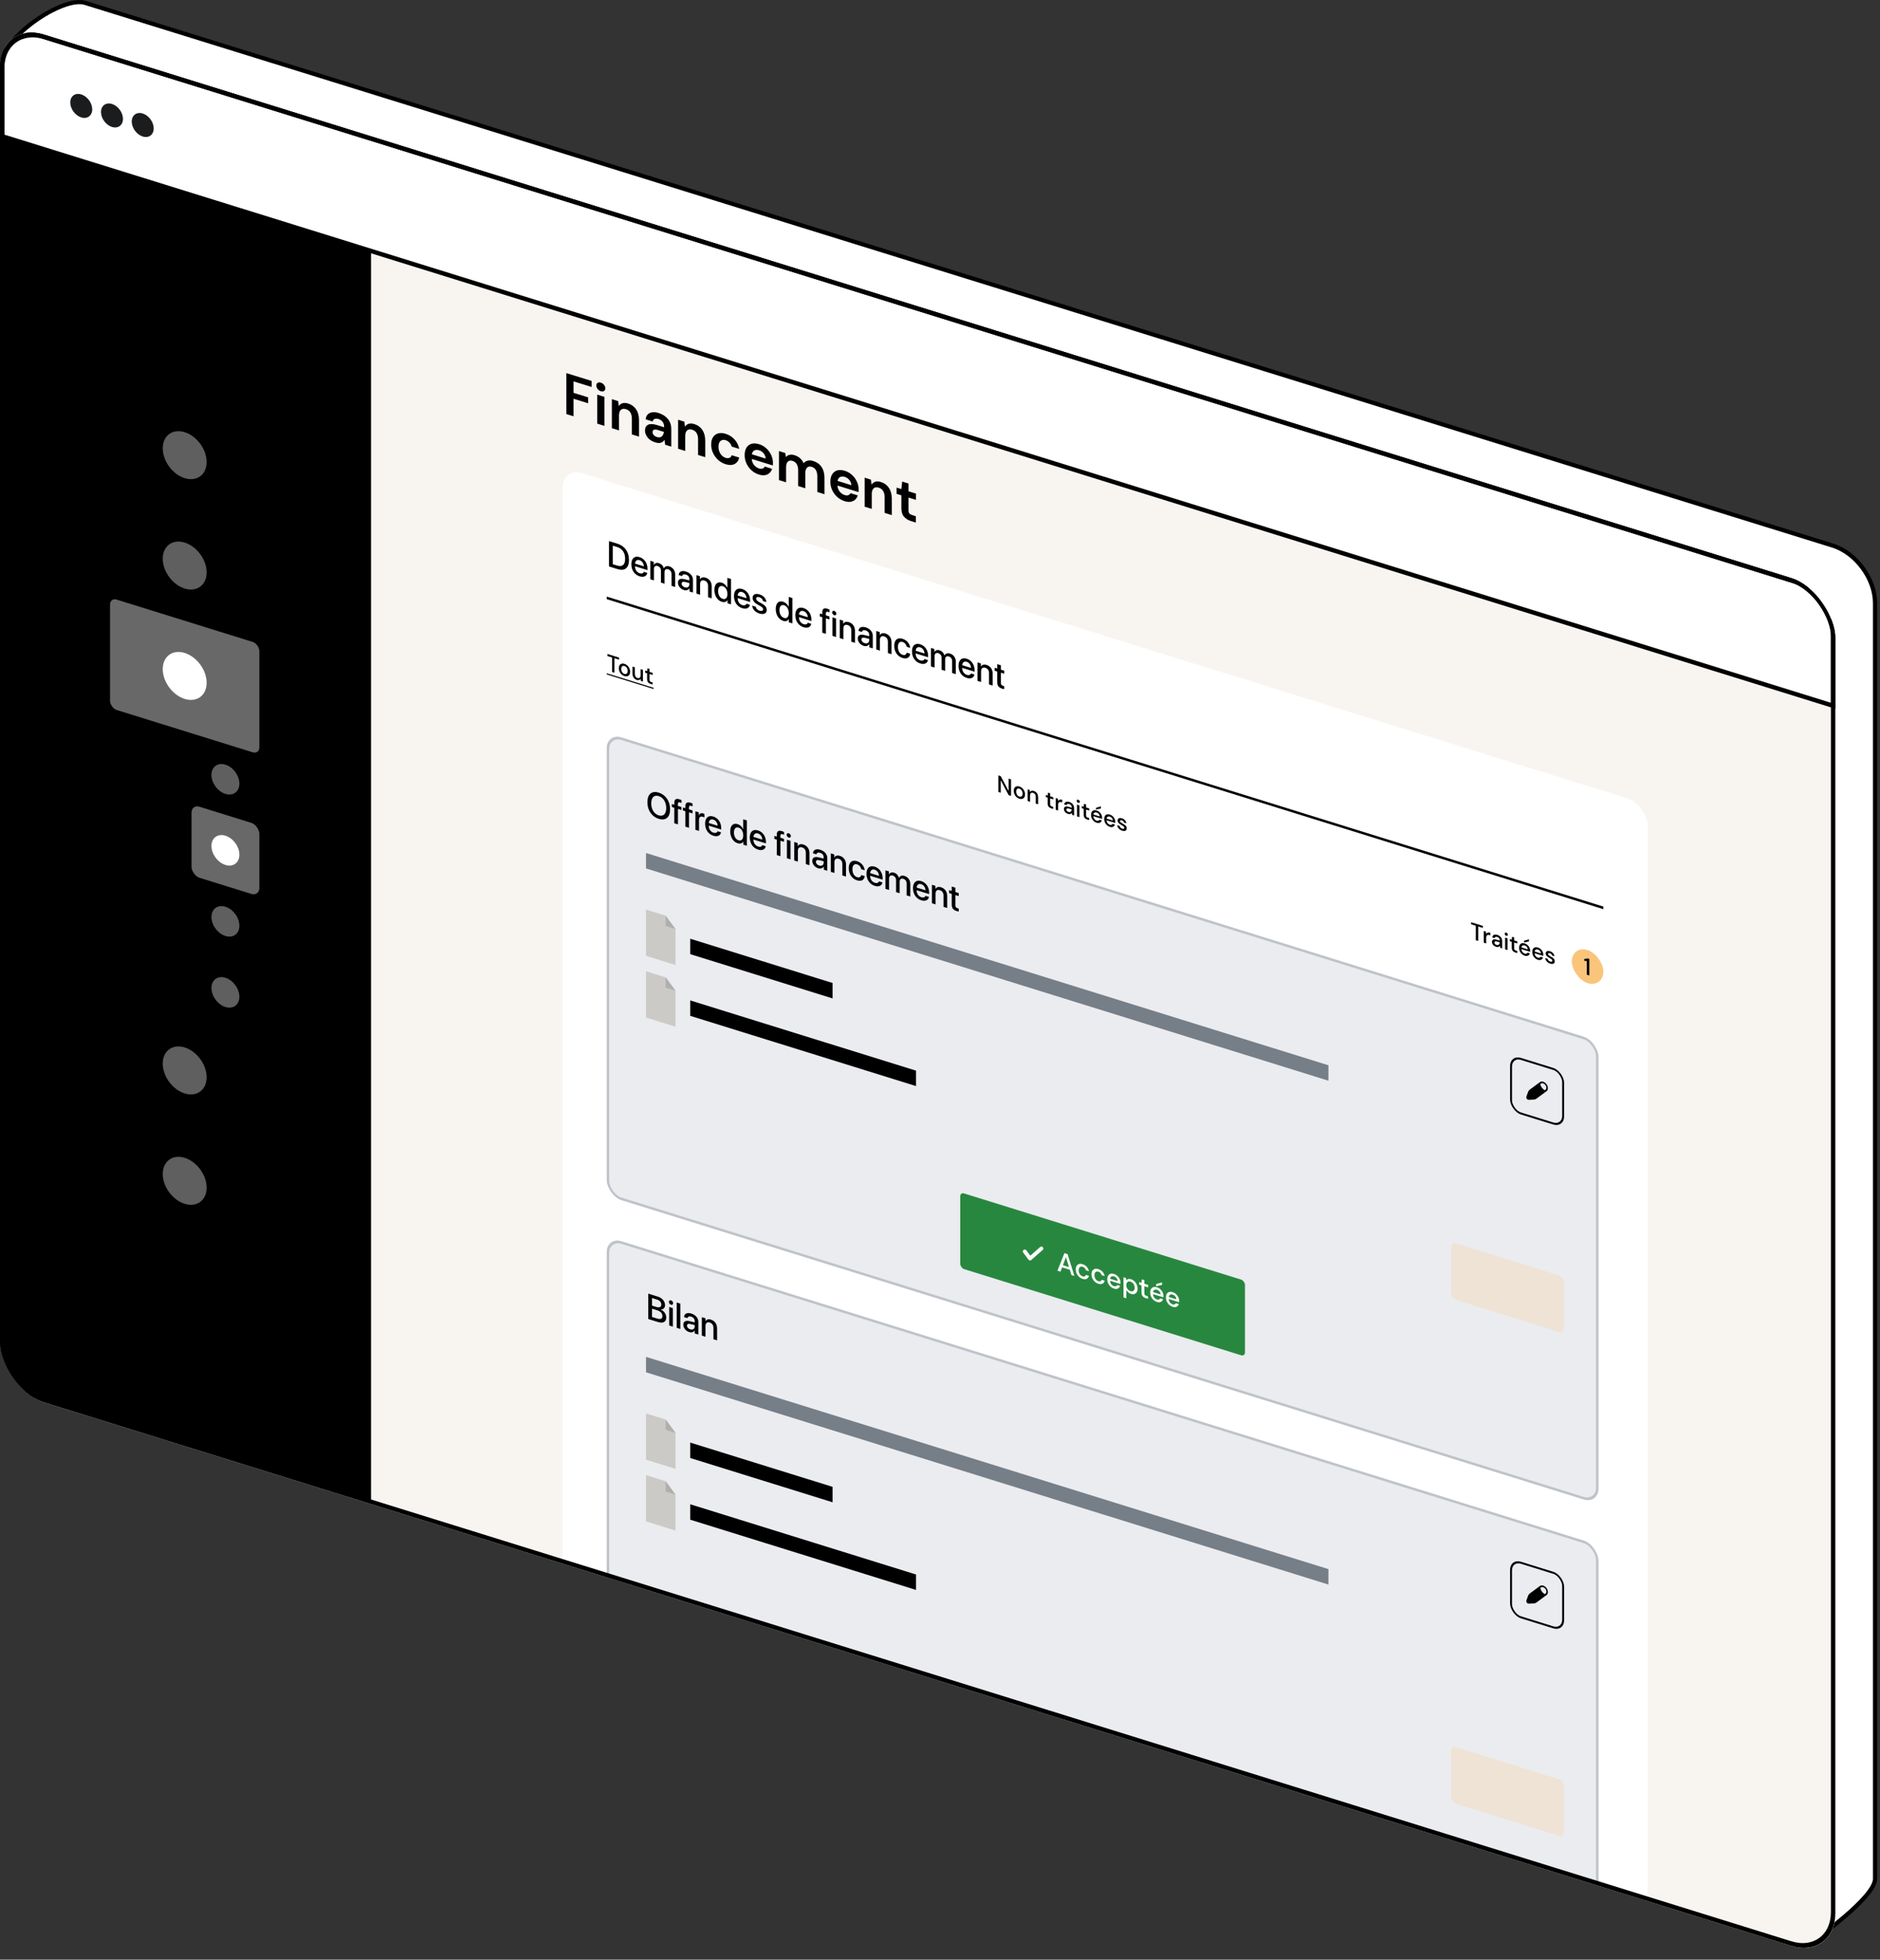
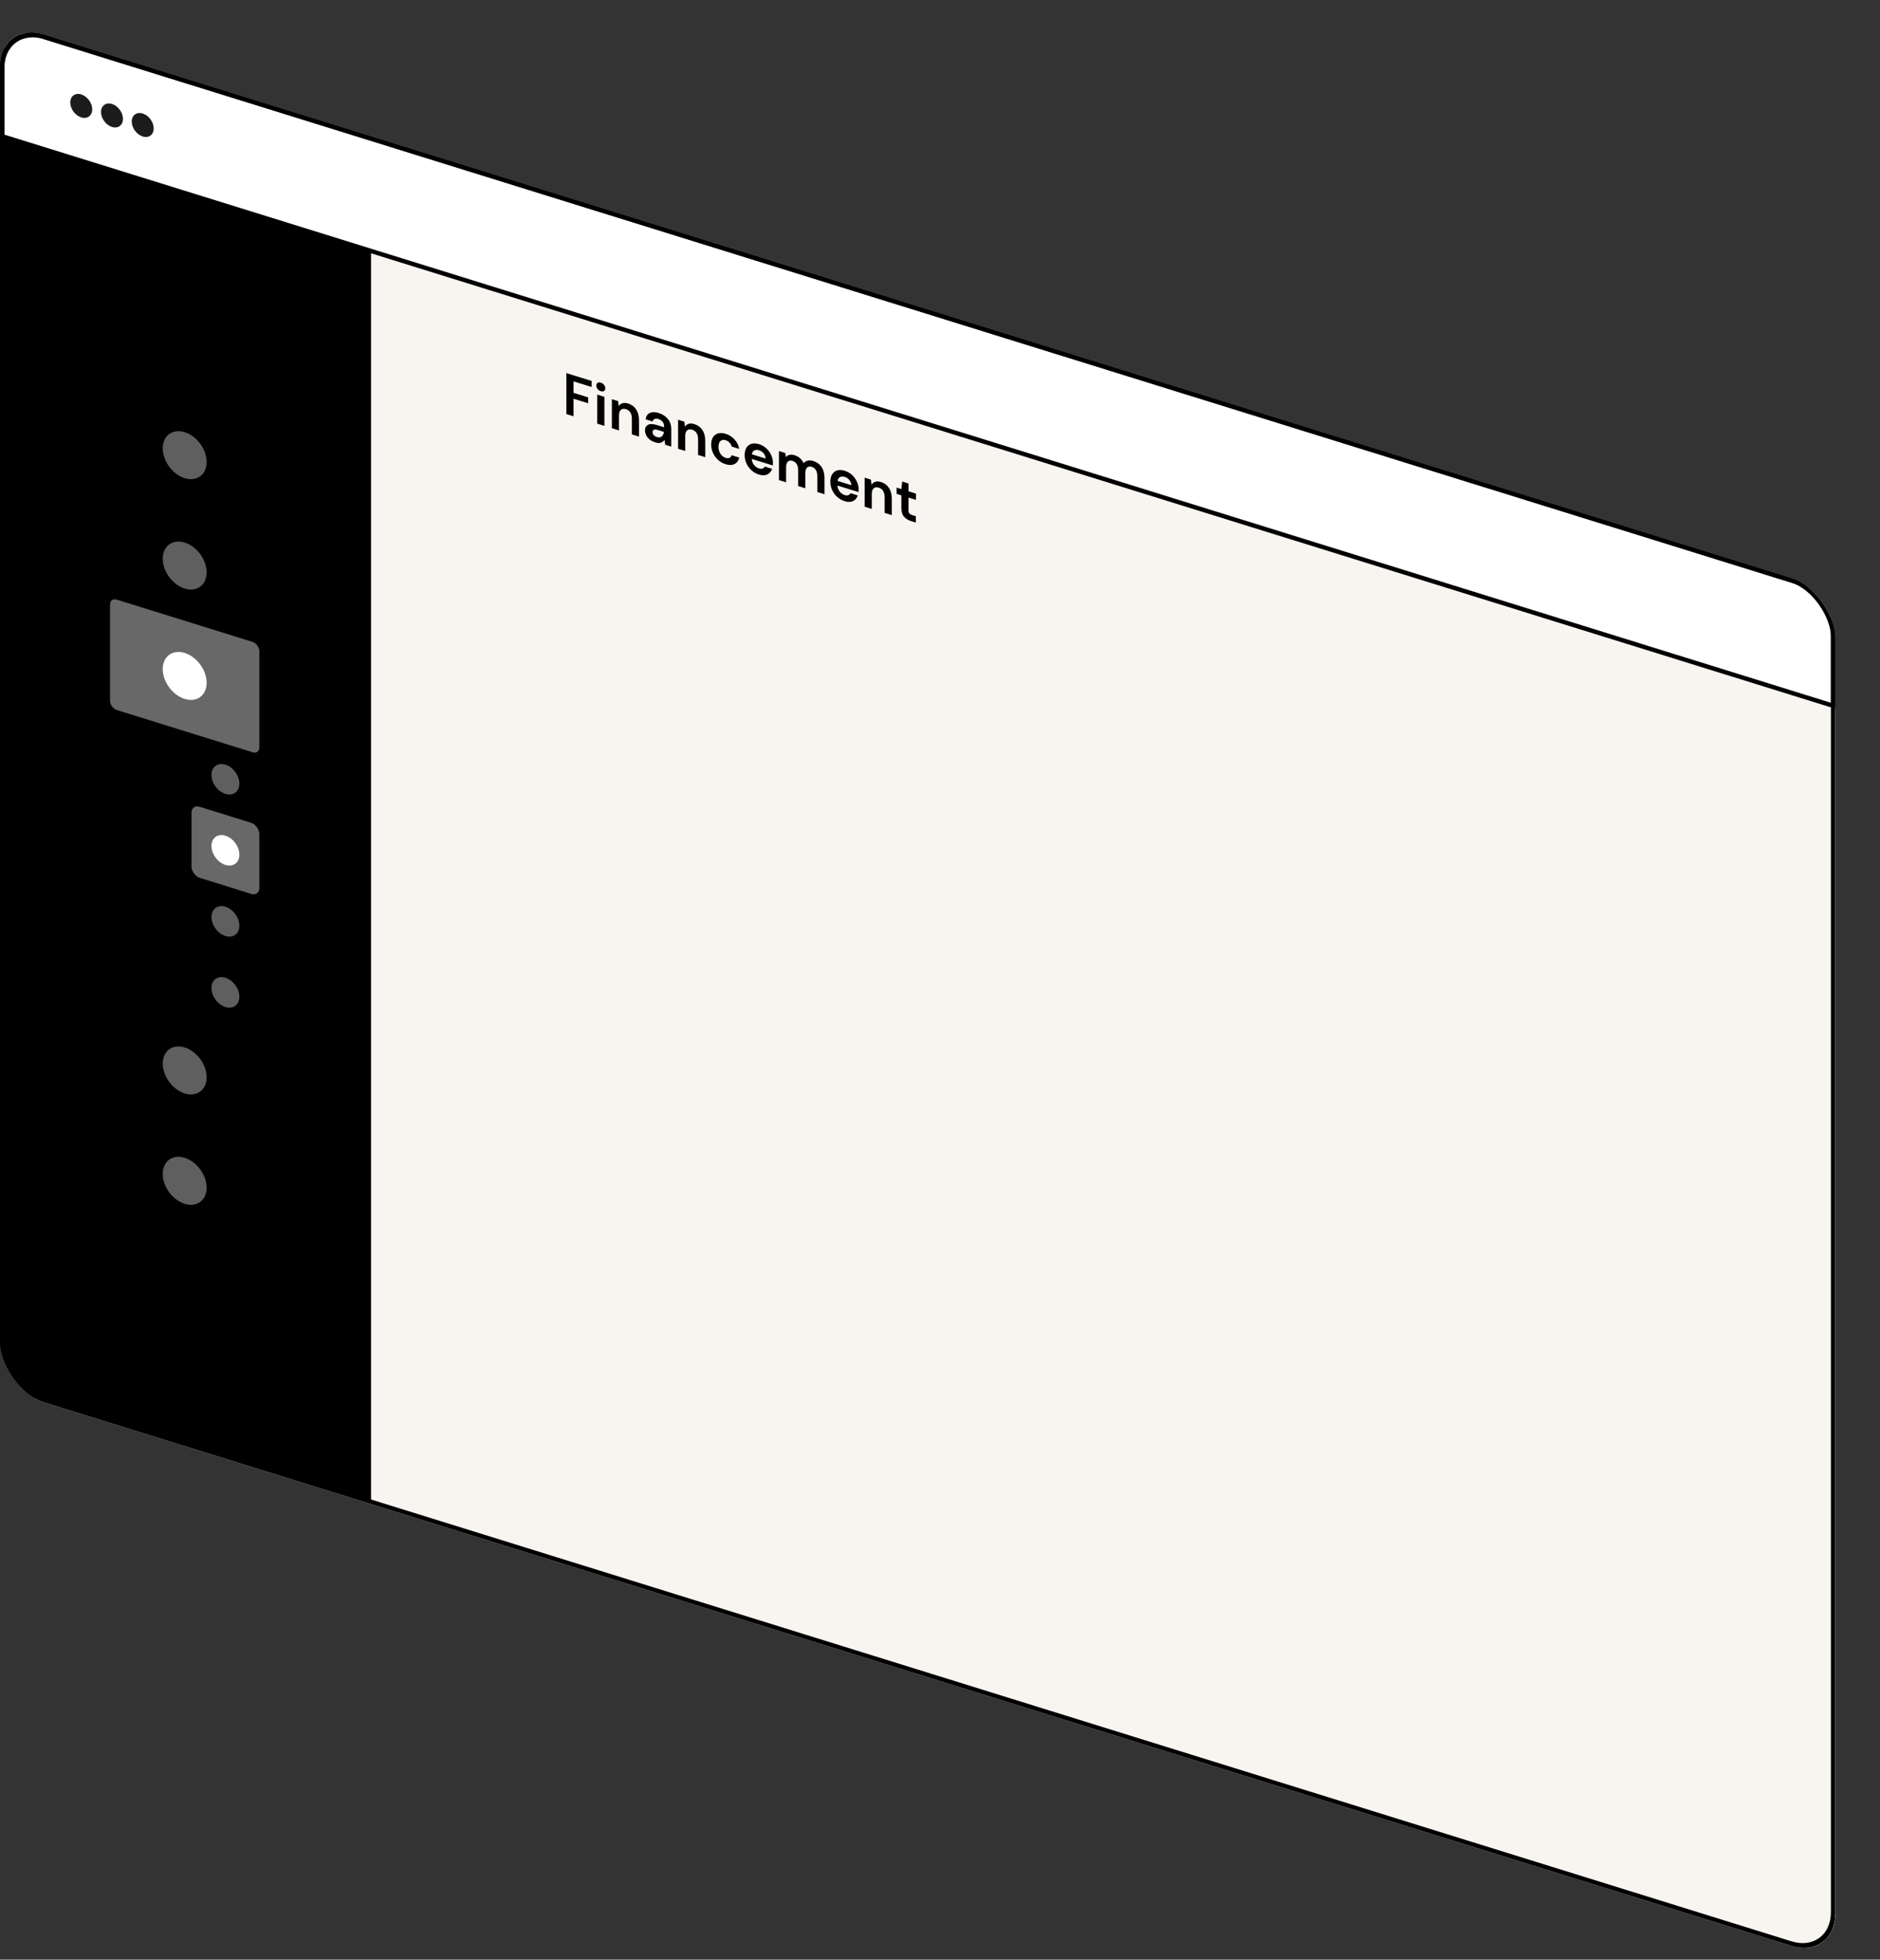
<svg xmlns="http://www.w3.org/2000/svg" width="450" height="469" viewBox="0 0 450 469" fill="none">
  <rect x="0" y="0" width="450" height="469" fill="#333333" stroke="none" />
-   <path d="M20.674 327.082L20.663 327.079C17.879 326.214 15.334 324.239 13.482 321.726C11.631 319.213 10.5 316.196 10.5 313.281V313.273L10.5 313.264L0.5 14.941C0.5 14.939 0.5 14.936 0.5 14.933C0.503 13.592 1.329 11.916 2.777 10.136C4.212 8.371 6.196 6.579 8.371 5.024C10.545 3.469 12.889 2.164 15.035 1.361C17.203 0.549 19.079 0.284 20.366 0.684L438.646 130.563C441.43 131.427 443.976 133.402 445.827 135.915C447.678 138.429 448.809 141.445 448.809 144.36V449.69C448.809 450.166 448.627 450.757 448.251 451.453C447.877 452.143 447.334 452.9 446.66 453.7C445.312 455.299 443.485 457.021 441.579 458.654C438.419 461.363 435.093 463.791 433.47 464.975C433.251 465.134 433.064 465.271 432.912 465.383L20.674 327.082Z" fill="white" stroke="black" />
  <g clip-path="url(#clip0_57_31)">
    <rect width="460" height="327.349" rx="11.007" transform="matrix(0.955 0.297 0 1 0 5)" fill="white" />
    <g clip-path="url(#clip1_57_31)">
      <rect width="367" height="299" transform="matrix(0.955 0.297 0 1 88.817 60.578)" fill="#F8F5F1" />
      <path d="M135.567 99.095V89.295L141.61 91.171V92.613L137.278 91.268V94.012L140.781 95.1V96.514L137.278 95.426V99.626L135.567 99.095ZM143.813 93.633C143.501 93.536 143.243 93.358 143.038 93.099C142.842 92.842 142.744 92.564 142.744 92.265C142.744 91.966 142.842 91.754 143.038 91.629C143.243 91.496 143.501 91.478 143.813 91.575C144.125 91.672 144.379 91.849 144.576 92.106C144.781 92.356 144.883 92.631 144.883 92.929C144.883 93.228 144.781 93.444 144.576 93.576C144.379 93.711 144.125 93.73 143.813 93.633ZM142.958 101.39V94.446L144.669 94.977V101.921L142.958 101.39ZM146.455 102.476V95.532L147.966 96.001L148.1 97.218C148.305 96.871 148.599 96.636 148.982 96.512C149.375 96.391 149.834 96.413 150.36 96.576C151.18 96.831 151.817 97.299 152.271 97.982C152.726 98.664 152.953 99.528 152.953 100.573V104.493L151.242 103.962V100.21C151.242 99.613 151.126 99.119 150.894 98.73C150.663 98.341 150.302 98.07 149.811 97.918C149.33 97.768 148.933 97.822 148.621 98.08C148.318 98.341 148.167 98.788 148.167 99.423V103.007L146.455 102.476ZM156.876 105.879C156.306 105.702 155.838 105.464 155.472 105.163C155.107 104.854 154.835 104.513 154.657 104.14C154.478 103.768 154.389 103.39 154.389 103.007C154.389 102.363 154.63 101.915 155.111 101.663C155.593 101.412 156.315 101.435 157.277 101.734L158.962 102.257V102.089C158.962 101.613 158.833 101.223 158.574 100.919C158.316 100.614 157.995 100.403 157.612 100.284C157.264 100.176 156.961 100.17 156.702 100.267C156.444 100.355 156.283 100.557 156.221 100.874L154.55 100.355C154.594 99.865 154.755 99.476 155.031 99.189C155.316 98.904 155.682 98.733 156.127 98.675C156.573 98.608 157.072 98.66 157.625 98.832C158.57 99.125 159.314 99.604 159.858 100.267C160.401 100.931 160.673 101.715 160.673 102.62V106.89L159.216 106.438L159.056 105.268C158.859 105.581 158.583 105.803 158.227 105.935C157.879 106.069 157.429 106.051 156.876 105.879ZM157.264 104.6C157.754 104.752 158.133 104.702 158.4 104.449C158.677 104.198 158.851 103.837 158.922 103.365L157.464 102.912C157.01 102.771 156.685 102.759 156.488 102.875C156.292 102.982 156.194 103.162 156.194 103.414C156.194 103.684 156.292 103.925 156.488 104.135C156.685 104.345 156.943 104.5 157.264 104.6ZM162.307 107.398V100.454L163.817 100.923L163.951 102.14C164.156 101.793 164.45 101.558 164.833 101.434C165.226 101.313 165.685 101.335 166.211 101.498C167.031 101.752 167.668 102.221 168.123 102.903C168.577 103.586 168.804 104.45 168.804 105.495V109.415L167.093 108.884V105.132C167.093 104.534 166.977 104.041 166.745 103.652C166.514 103.263 166.153 102.992 165.662 102.84C165.181 102.69 164.784 102.744 164.472 103.002C164.169 103.263 164.018 103.71 164.018 104.345V107.929L162.307 107.398ZM173.69 111.1C173.013 110.89 172.415 110.55 171.898 110.082C171.381 109.613 170.971 109.057 170.668 108.412C170.374 107.77 170.227 107.094 170.227 106.385C170.227 105.676 170.374 105.091 170.668 104.632C170.971 104.175 171.381 103.873 171.898 103.726C172.415 103.578 173.013 103.61 173.69 103.82C174.537 104.083 175.25 104.538 175.829 105.184C176.409 105.822 176.778 106.571 176.939 107.433L175.134 106.873C175.045 106.509 174.867 106.192 174.599 105.923C174.341 105.646 174.033 105.453 173.677 105.342C173.204 105.195 172.803 105.257 172.473 105.528C172.143 105.799 171.979 106.266 171.979 106.929C171.979 107.591 172.143 108.161 172.473 108.636C172.803 109.112 173.204 109.423 173.677 109.57C174.033 109.681 174.341 109.683 174.599 109.577C174.867 109.473 175.045 109.262 175.134 108.945L176.939 109.505C176.778 110.239 176.409 110.754 175.829 111.05C175.25 111.347 174.537 111.363 173.69 111.1ZM181.68 113.581C181.012 113.374 180.419 113.04 179.902 112.581C179.385 112.122 178.979 111.576 178.685 110.943C178.391 110.311 178.244 109.64 178.244 108.93C178.244 108.212 178.387 107.617 178.672 107.145C178.966 106.676 179.367 106.367 179.875 106.217C180.392 106.06 180.998 106.09 181.694 106.305C182.344 106.507 182.919 106.835 183.418 107.289C183.917 107.743 184.305 108.274 184.582 108.882C184.867 109.484 185.009 110.102 185.009 110.737C185.009 110.84 185.005 110.946 184.996 111.055C184.996 111.167 184.992 111.282 184.983 111.401L179.942 109.836C179.978 110.388 180.156 110.868 180.477 111.276C180.807 111.686 181.203 111.963 181.667 112.107C182.014 112.215 182.304 112.226 182.536 112.139C182.777 112.046 182.955 111.886 183.071 111.661L184.809 112.201C184.684 112.601 184.475 112.937 184.18 113.21C183.895 113.476 183.539 113.645 183.111 113.717C182.692 113.793 182.215 113.747 181.68 113.581ZM181.694 107.761C181.275 107.631 180.905 107.642 180.584 107.795C180.263 107.938 180.058 108.248 179.969 108.724L183.271 109.749C183.244 109.284 183.084 108.87 182.79 108.508C182.496 108.146 182.13 107.897 181.694 107.761ZM186.449 114.894V107.95L187.96 108.419L188.107 109.403C188.321 109.133 188.601 108.954 188.949 108.866C189.306 108.772 189.716 108.796 190.179 108.94C191.204 109.258 191.931 109.899 192.358 110.863C192.599 110.555 192.92 110.351 193.321 110.252C193.731 110.155 194.177 110.182 194.658 110.331C195.523 110.599 196.187 111.076 196.65 111.762C197.114 112.447 197.346 113.312 197.346 114.357V118.277L195.634 117.746V113.994C195.634 113.397 195.523 112.905 195.3 112.518C195.086 112.135 194.752 111.872 194.297 111.731C193.834 111.587 193.459 111.648 193.174 111.914C192.898 112.183 192.76 112.635 192.76 113.269V116.853L191.048 116.322V112.57C191.048 111.973 190.937 111.481 190.714 111.094C190.491 110.708 190.148 110.443 189.684 110.299C189.23 110.157 188.86 110.22 188.575 110.486C188.298 110.755 188.16 111.207 188.16 111.841V115.425L186.449 114.894ZM202.193 119.951C201.524 119.743 200.931 119.41 200.414 118.95C199.897 118.491 199.492 117.945 199.198 117.313C198.903 116.68 198.756 116.009 198.756 115.3C198.756 114.581 198.899 113.986 199.184 113.514C199.478 113.046 199.88 112.736 200.388 112.586C200.905 112.429 201.511 112.459 202.206 112.675C202.857 112.877 203.432 113.205 203.931 113.658C204.43 114.112 204.818 114.643 205.094 115.251C205.379 115.853 205.522 116.472 205.522 117.106C205.522 117.209 205.517 117.315 205.508 117.424C205.508 117.536 205.504 117.651 205.495 117.77L200.454 116.205C200.49 116.757 200.668 117.237 200.989 117.645C201.319 118.055 201.716 118.332 202.179 118.476C202.527 118.584 202.817 118.595 203.048 118.508C203.289 118.415 203.467 118.256 203.583 118.03L205.321 118.57C205.196 118.97 204.987 119.306 204.693 119.579C204.408 119.845 204.051 120.014 203.623 120.087C203.204 120.162 202.727 120.117 202.193 119.951ZM202.206 114.131C201.787 114.001 201.417 114.012 201.096 114.164C200.775 114.307 200.57 114.617 200.481 115.093L203.784 116.119C203.757 115.653 203.596 115.239 203.302 114.877C203.008 114.515 202.643 114.266 202.206 114.131ZM206.961 121.263V114.319L208.472 114.788L208.606 116.006C208.811 115.659 209.105 115.423 209.488 115.3C209.88 115.179 210.339 115.2 210.865 115.363C211.685 115.618 212.323 116.087 212.777 116.769C213.232 117.452 213.459 118.316 213.459 119.361V123.281L211.748 122.749V118.997C211.748 118.4 211.632 117.907 211.4 117.518C211.168 117.128 210.807 116.857 210.317 116.705C209.836 116.556 209.439 116.61 209.127 116.868C208.824 117.128 208.673 117.576 208.673 118.211V121.795L206.961 121.263ZM218.05 124.707C217.355 124.491 216.798 124.14 216.379 123.656C215.96 123.171 215.751 122.476 215.751 121.57V118.546L214.614 118.194V116.696L215.751 117.048L215.951 115.249L217.462 115.718V117.58L219.254 118.136V119.634L217.462 119.078V122.116C217.462 122.452 217.529 122.706 217.663 122.878C217.805 123.044 218.046 123.179 218.385 123.284L219.214 123.542V125.068L218.05 124.707Z" fill="black" />
      <g clip-path="url(#clip2_57_31)">
        <rect width="271.937" height="331" rx="4.922" transform="matrix(0.955 0.297 0 1 134.658 111.812)" fill="white" />
        <path d="M145.768 129.498L147.813 130.133C149.536 130.668 150.556 132.095 150.556 134.009C150.556 135.927 149.54 136.738 147.813 136.202L145.768 135.567V129.498ZM146.668 130.589V135.031L147.728 135.36C148.957 135.741 149.636 135.166 149.636 133.732C149.636 132.302 148.953 131.299 147.728 130.919L146.668 130.589ZM153.078 134.064C152.472 133.876 152.046 134.228 152.002 134.883L154.115 135.539C154.094 134.855 153.685 134.253 153.078 134.064ZM154.111 136.858L154.934 137.114C154.813 137.884 154.082 138.233 153.114 137.932C151.873 137.547 151.122 136.435 151.122 135.038C151.122 133.651 151.885 132.962 153.078 133.333C154.251 133.697 154.982 134.79 154.982 136.132V136.443L151.998 135.516V135.571C151.998 136.341 152.44 136.987 153.134 137.203C153.629 137.356 153.994 137.209 154.111 136.858ZM155.657 138.638V134.213L156.484 134.47V135.215L156.504 135.221C156.693 134.787 157.135 134.596 157.705 134.774C158.292 134.956 158.718 135.403 158.886 136.007L158.906 136.013C159.123 135.542 159.621 135.368 160.224 135.556C161.059 135.815 161.605 136.565 161.605 137.444V140.485L160.734 140.214V137.392C160.734 136.82 160.441 136.401 159.927 136.241C159.412 136.082 159.055 136.37 159.055 136.93V139.693L158.203 139.428V136.539C158.203 136.03 157.894 135.61 157.404 135.458C156.89 135.298 156.524 135.606 156.524 136.173V138.907L155.657 138.638ZM163.923 140.561C164.53 140.749 165.003 140.459 165.003 139.883V139.534L163.963 139.278C163.445 139.155 163.152 139.304 163.152 139.682C163.152 140.069 163.457 140.416 163.923 140.561ZM163.682 141.205C162.855 140.948 162.276 140.23 162.276 139.436C162.276 138.662 162.843 138.362 163.847 138.615L165.003 138.903V138.562C165.003 138.07 164.686 137.677 164.156 137.513C163.654 137.357 163.341 137.512 163.264 137.883L162.445 137.629C162.493 136.845 163.144 136.458 164.188 136.782C165.212 137.1 165.867 137.871 165.867 138.759V141.808L165.036 141.55V140.822L165.016 140.816C164.771 141.232 164.236 141.377 163.682 141.205ZM166.711 142.07V137.645L167.538 137.902V138.643L167.558 138.649C167.787 138.215 168.237 138.044 168.888 138.246C169.819 138.535 170.354 139.323 170.354 140.337V143.201L169.482 142.93V140.243C169.482 139.578 169.185 139.12 168.582 138.933C167.972 138.744 167.578 139.076 167.578 139.761V142.339L166.711 142.07ZM172.78 144.03C171.711 143.698 171.004 142.587 171.004 141.191C171.004 139.795 171.711 139.127 172.772 139.456C173.378 139.644 173.86 140.114 174.097 140.675L174.113 140.68V138.3L174.985 138.57V144.639L174.141 144.377V143.624L174.125 143.619C173.876 144.047 173.394 144.221 172.78 144.03ZM173.009 140.295C172.322 140.082 171.892 140.537 171.892 141.467C171.892 142.4 172.322 143.118 173.009 143.332C173.675 143.539 174.121 143.084 174.121 142.159C174.121 141.242 173.675 140.502 173.009 140.295ZM177.644 141.692C177.037 141.504 176.611 141.855 176.567 142.51L178.68 143.166C178.66 142.483 178.25 141.881 177.644 141.692ZM178.676 144.486L179.499 144.741C179.379 145.511 178.648 145.861 177.68 145.56C176.439 145.175 175.688 144.062 175.688 142.666C175.688 141.278 176.451 140.59 177.644 140.96C178.817 141.325 179.548 142.418 179.548 143.76V144.071L176.563 143.144V143.199C176.563 143.968 177.005 144.615 177.7 144.83C178.194 144.984 178.559 144.836 178.676 144.486ZM180.146 143.071C180.146 142.28 180.813 141.944 181.801 142.251C182.741 142.543 183.399 143.299 183.428 144.094L182.612 143.841C182.572 143.429 182.263 143.084 181.777 142.933C181.307 142.788 180.993 142.93 180.993 143.279C180.993 143.552 181.202 143.802 181.64 144.052L182.351 144.445C183.203 144.924 183.524 145.36 183.524 146.012C183.524 146.82 182.805 147.151 181.769 146.83C180.769 146.519 180.106 145.771 180.038 144.938L180.897 145.205C180.965 145.651 181.279 145.984 181.809 146.148C182.331 146.31 182.652 146.183 182.652 145.826C182.652 145.544 182.492 145.338 182.05 145.083L181.295 144.655C180.532 144.225 180.146 143.689 180.146 143.071ZM187.456 148.587C186.388 148.256 185.681 147.144 185.681 145.748C185.681 144.352 186.388 143.684 187.448 144.013C188.055 144.201 188.537 144.671 188.774 145.232L188.79 145.237V142.857L189.661 143.127V149.196L188.818 148.934V148.182L188.802 148.177C188.553 148.604 188.071 148.778 187.456 148.587ZM187.685 144.852C186.998 144.639 186.568 145.094 186.568 146.024C186.568 146.957 186.998 147.675 187.685 147.889C188.352 148.096 188.798 147.641 188.798 146.716C188.798 145.799 188.352 145.059 187.685 144.852ZM192.32 146.249C191.714 146.061 191.288 146.413 191.244 147.068L193.357 147.724C193.336 147.04 192.927 146.438 192.32 146.249ZM193.352 149.043L194.176 149.299C194.055 150.069 193.324 150.418 192.356 150.117C191.115 149.732 190.364 148.62 190.364 147.223C190.364 145.835 191.127 145.147 192.32 145.518C193.493 145.882 194.224 146.975 194.224 148.317V148.628L191.24 147.701V147.756C191.24 148.526 191.682 149.172 192.376 149.388C192.871 149.541 193.236 149.394 193.352 149.043ZM196.823 151.42V147.715L196.24 147.534V146.823L196.823 147.004V146.571C196.823 145.713 197.208 145.429 198.068 145.696C198.245 145.751 198.442 145.833 198.554 145.889V146.562C198.47 146.519 198.353 146.474 198.237 146.438C197.859 146.321 197.682 146.463 197.682 146.855V147.271L198.538 147.537V148.247L197.694 147.985V151.691L196.823 151.42ZM199.249 152.173V147.749L200.116 148.018V152.443L199.249 152.173ZM199.683 147.236C199.405 147.15 199.181 146.849 199.181 146.563C199.181 146.272 199.405 146.111 199.683 146.197C199.964 146.284 200.189 146.586 200.189 146.876C200.189 147.162 199.964 147.323 199.683 147.236ZM201.004 152.718V148.294L201.831 148.551V149.291L201.852 149.297C202.081 148.864 202.53 148.692 203.181 148.894C204.113 149.184 204.647 149.972 204.647 150.985V153.85L203.776 153.579V150.891C203.776 150.227 203.478 149.769 202.876 149.582C202.265 149.392 201.872 149.724 201.872 150.41V152.988L201.004 152.718ZM206.965 153.926C207.571 154.114 208.045 153.824 208.045 153.248V152.899L207.005 152.643C206.487 152.52 206.194 152.668 206.194 153.047C206.194 153.434 206.499 153.781 206.965 153.926ZM206.724 154.57C205.896 154.313 205.318 153.595 205.318 152.8C205.318 152.026 205.884 151.727 206.888 151.98L208.045 152.268V151.927C208.045 151.435 207.728 151.042 207.198 150.877C206.696 150.721 206.382 150.877 206.306 151.248L205.487 150.994C205.535 150.21 206.185 149.823 207.23 150.147C208.254 150.465 208.909 151.236 208.909 152.124V155.173L208.077 154.915V154.187L208.057 154.181C207.812 154.597 207.278 154.742 206.724 154.57ZM209.752 155.435V151.01L210.58 151.267V152.007L210.6 152.014C210.829 151.58 211.278 151.408 211.929 151.611C212.861 151.9 213.395 152.688 213.395 153.702V156.566L212.524 156.295V153.608C212.524 152.943 212.226 152.485 211.624 152.298C211.013 152.108 210.62 152.44 210.62 153.126V155.704L209.752 155.435ZM217.862 155.051L217.034 154.794C216.946 154.295 216.608 153.816 216.042 153.64C215.371 153.432 214.93 153.88 214.93 154.83C214.93 155.802 215.375 156.504 216.05 156.713C216.584 156.879 216.934 156.681 217.034 156.199L217.87 156.458C217.777 157.371 217.058 157.787 216.042 157.472C214.833 157.097 214.046 155.986 214.046 154.556C214.046 153.151 214.833 152.508 216.034 152.881C217.123 153.219 217.785 154.157 217.862 155.051ZM220.252 154.922C219.645 154.734 219.219 155.085 219.175 155.74L221.288 156.396C221.268 155.713 220.858 155.111 220.252 154.922ZM221.284 157.716L222.107 157.971C221.987 158.742 221.256 159.091 220.288 158.79C219.047 158.405 218.295 157.293 218.295 155.896C218.295 154.508 219.059 153.82 220.252 154.19C221.424 154.555 222.155 155.648 222.155 156.99V157.301L219.171 156.374V156.429C219.171 157.199 219.613 157.845 220.308 158.06C220.802 158.214 221.167 158.067 221.284 157.716ZM222.83 159.496V155.071L223.658 155.328V156.072L223.678 156.079C223.866 155.645 224.308 155.454 224.879 155.631C225.465 155.814 225.891 156.261 226.06 156.864L226.08 156.871C226.296 156.4 226.795 156.226 227.397 156.413C228.232 156.673 228.779 157.423 228.779 158.302V161.343L227.907 161.072V158.25C227.907 157.678 227.614 157.259 227.1 157.099C226.586 156.94 226.228 157.228 226.228 157.787V160.551L225.377 160.286V157.397C225.377 156.888 225.067 156.468 224.577 156.316C224.063 156.156 223.698 156.463 223.698 157.031V159.765L222.83 159.496ZM231.385 158.379C230.779 158.191 230.353 158.543 230.309 159.198L232.422 159.854C232.402 159.17 231.992 158.568 231.385 158.379ZM232.418 161.173L233.241 161.429C233.121 162.199 232.39 162.548 231.422 162.247C230.181 161.862 229.429 160.75 229.429 159.353C229.429 157.966 230.193 157.277 231.385 157.648C232.558 158.012 233.289 159.105 233.289 160.447V160.758L230.305 159.831V159.886C230.305 160.656 230.747 161.302 231.442 161.518C231.936 161.671 232.301 161.524 232.418 161.173ZM233.964 162.953V158.528L234.792 158.785V159.525L234.812 159.532C235.041 159.098 235.49 158.926 236.141 159.129C237.073 159.418 237.607 160.206 237.607 161.22V164.084L236.736 163.813V161.126C236.736 160.461 236.438 160.003 235.836 159.816C235.225 159.626 234.832 159.958 234.832 160.644V163.222L233.964 162.953ZM238.7 158.951L239.571 159.222V160.269L240.375 160.519V161.238L239.571 160.989V163.428C239.571 163.811 239.732 164.033 240.085 164.143C240.174 164.17 240.314 164.205 240.371 164.21V164.929C240.274 164.925 240.081 164.882 239.889 164.822C239.033 164.556 238.7 164.112 238.7 163.258V160.718L238.085 160.527V159.808L238.7 159.999V158.951Z" fill="black" />
-         <line y1="-0.308" x2="249.788" y2="-0.308" transform="matrix(0.955 0.297 0 1 145.234 143.397)" stroke="black" stroke-width="0.615" />
        <path d="M146.502 160.822V157.352L145.385 157.005V156.519L148.186 157.389V157.875L147.074 157.529V160.999L146.502 160.822ZM149.467 161.81C149.212 161.731 148.981 161.599 148.776 161.415C148.575 161.228 148.415 161.007 148.296 160.751C148.177 160.492 148.118 160.216 148.118 159.922C148.118 159.628 148.177 159.39 148.296 159.208C148.418 159.024 148.582 158.904 148.787 158.847C148.992 158.786 149.221 158.795 149.473 158.873C149.728 158.952 149.956 159.085 150.158 159.272C150.363 159.457 150.525 159.678 150.644 159.937C150.766 160.194 150.827 160.469 150.827 160.763C150.827 161.057 150.766 161.296 150.644 161.48C150.525 161.662 150.363 161.783 150.158 161.844C149.953 161.901 149.723 161.889 149.467 161.81ZM149.467 161.296C149.604 161.338 149.73 161.342 149.845 161.306C149.964 161.271 150.059 161.195 150.131 161.078C150.203 160.957 150.239 160.791 150.239 160.58C150.239 160.369 150.203 160.183 150.131 160.021C150.063 159.857 149.969 159.72 149.85 159.612C149.735 159.505 149.609 159.43 149.473 159.387C149.336 159.345 149.208 159.341 149.089 159.376C148.974 159.411 148.881 159.49 148.809 159.611C148.737 159.728 148.701 159.892 148.701 160.103C148.701 160.314 148.737 160.502 148.809 160.667C148.881 160.829 148.974 160.964 149.089 161.071C149.204 161.178 149.33 161.253 149.467 161.296ZM152.434 162.731C152.11 162.631 151.854 162.446 151.667 162.177C151.484 161.909 151.392 161.566 151.392 161.147V159.537L151.964 159.714V161.263C151.964 161.805 152.176 162.143 152.601 162.274C152.813 162.34 152.988 162.315 153.124 162.2C153.261 162.084 153.329 161.879 153.329 161.585V160.138L153.902 160.316V163.119L153.394 162.962L153.351 162.457C153.268 162.604 153.146 162.704 152.984 162.755C152.826 162.804 152.642 162.796 152.434 162.731ZM155.752 163.694C155.489 163.612 155.281 163.481 155.126 163.301C154.971 163.118 154.894 162.855 154.894 162.512V161.127L154.435 160.985V160.482L154.894 160.624L154.964 159.934L155.466 160.09V160.802L156.221 161.036V161.539L155.466 161.305V162.689C155.466 162.844 155.496 162.961 155.558 163.04C155.622 163.117 155.732 163.179 155.887 163.227L156.195 163.322V163.831L155.752 163.694Z" fill="black" />
        <path d="M145.234 161.134L156.448 164.616V164.899L145.234 161.417V161.134Z" fill="black" />
        <path d="M238.963 189.532V185.576L239.535 185.753L241.43 189.32V186.342L242.002 186.519V190.475L241.43 190.297L239.535 186.731V189.709L238.963 189.532ZM243.999 191.163C243.744 191.084 243.513 190.952 243.308 190.768C243.107 190.581 242.947 190.36 242.828 190.104C242.709 189.845 242.65 189.569 242.65 189.275C242.65 188.981 242.709 188.743 242.828 188.562C242.95 188.377 243.114 188.257 243.319 188.2C243.524 188.139 243.753 188.148 244.005 188.226C244.26 188.305 244.489 188.439 244.69 188.625C244.895 188.81 245.057 189.031 245.176 189.291C245.298 189.547 245.359 189.822 245.359 190.116C245.359 190.41 245.298 190.649 245.176 190.833C245.057 191.015 244.895 191.136 244.69 191.197C244.485 191.254 244.255 191.242 243.999 191.163ZM243.999 190.649C244.136 190.691 244.262 190.695 244.377 190.659C244.496 190.624 244.591 190.548 244.663 190.431C244.735 190.31 244.771 190.144 244.771 189.933C244.771 189.722 244.735 189.536 244.663 189.374C244.595 189.21 244.501 189.073 244.382 188.965C244.267 188.858 244.141 188.783 244.005 188.74C243.868 188.698 243.74 188.694 243.621 188.729C243.506 188.765 243.413 188.843 243.341 188.964C243.269 189.081 243.233 189.245 243.233 189.456C243.233 189.667 243.269 189.855 243.341 190.021C243.413 190.182 243.506 190.317 243.621 190.424C243.737 190.531 243.862 190.606 243.999 190.649ZM245.978 191.71V188.907L246.485 189.064L246.528 189.569C246.611 189.422 246.732 189.323 246.89 189.275C247.052 189.223 247.237 189.23 247.446 189.295C247.77 189.395 248.023 189.579 248.207 189.847C248.394 190.117 248.488 190.46 248.488 190.878V192.489L247.921 192.313V190.765C247.921 190.222 247.709 189.885 247.284 189.753C247.072 189.687 246.895 189.711 246.755 189.826C246.618 189.942 246.55 190.147 246.55 190.441V191.887L245.978 191.71ZM251.644 193.469C251.381 193.387 251.172 193.257 251.018 193.077C250.863 192.893 250.786 192.63 250.786 192.287V190.902L250.327 190.76V190.257L250.786 190.399L250.856 189.709L251.358 189.865V190.577L252.113 190.812V191.315L251.358 191.08V192.465C251.358 192.619 251.388 192.736 251.45 192.815C251.514 192.892 251.624 192.954 251.779 193.002L252.086 193.098V193.606L251.644 193.469ZM252.703 193.798V190.995L253.216 191.154L253.265 191.7C253.358 191.545 253.488 191.44 253.653 191.386C253.822 191.329 254.026 191.338 254.263 191.411V192.039L254.107 191.99C253.948 191.941 253.806 191.925 253.68 191.942C253.558 191.957 253.459 192.019 253.383 192.127C253.311 192.233 253.275 192.401 253.275 192.631V193.976L252.703 193.798ZM255.66 194.784C255.434 194.714 255.246 194.616 255.099 194.491C254.951 194.366 254.842 194.228 254.77 194.078C254.698 193.924 254.662 193.769 254.662 193.615C254.662 193.344 254.763 193.16 254.964 193.065C255.166 192.969 255.453 192.979 255.828 193.095L256.529 193.313V193.262C256.529 193.044 256.472 192.862 256.356 192.717C256.245 192.573 256.099 192.473 255.919 192.417C255.761 192.368 255.622 192.367 255.504 192.413C255.389 192.456 255.318 192.553 255.293 192.703L254.721 192.526C254.739 192.328 254.804 192.175 254.915 192.066C255.031 191.955 255.175 191.888 255.347 191.867C255.524 191.842 255.716 191.863 255.925 191.927C256.299 192.044 256.589 192.237 256.794 192.508C256.999 192.775 257.101 193.086 257.101 193.44V195.164L256.605 195.009L256.556 194.514C256.481 194.645 256.371 194.741 256.227 194.802C256.083 194.862 255.894 194.857 255.66 194.784ZM255.774 194.333C255.928 194.381 256.058 194.384 256.162 194.341C256.27 194.295 256.353 194.217 256.41 194.107C256.472 193.998 256.509 193.868 256.524 193.718L255.887 193.521C255.66 193.45 255.498 193.441 255.401 193.494C255.308 193.548 255.261 193.637 255.261 193.761C255.261 193.889 255.306 194.005 255.396 194.108C255.489 194.209 255.615 194.284 255.774 194.333ZM258.092 192.137C257.984 192.103 257.894 192.042 257.822 191.951C257.754 191.859 257.72 191.76 257.72 191.654C257.72 191.549 257.754 191.472 257.822 191.426C257.894 191.377 257.984 191.369 258.092 191.402C258.2 191.436 258.288 191.499 258.357 191.592C258.429 191.682 258.465 191.78 258.465 191.885C258.465 191.991 258.429 192.068 258.357 192.117C258.288 192.164 258.2 192.171 258.092 192.137ZM257.806 195.382V192.579L258.378 192.757V195.56L257.806 195.382ZM260.256 196.143C259.993 196.062 259.785 195.931 259.63 195.751C259.475 195.567 259.398 195.304 259.398 194.961V193.577L258.939 193.434V192.931L259.398 193.074L259.468 192.383L259.97 192.539V193.251L260.726 193.486V193.989L259.97 193.754V195.139C259.97 195.293 260.001 195.41 260.062 195.489C260.127 195.566 260.236 195.628 260.391 195.676L260.699 195.772V196.281L260.256 196.143ZM262.499 196.907C262.236 196.826 262.003 196.693 261.797 196.509C261.596 196.322 261.438 196.101 261.323 195.847C261.207 195.593 261.15 195.321 261.15 195.03C261.15 194.737 261.206 194.496 261.317 194.308C261.432 194.122 261.591 193.998 261.792 193.936C261.997 193.875 262.235 193.887 262.504 193.97C262.767 194.052 262.996 194.185 263.19 194.37C263.384 194.551 263.535 194.76 263.643 194.997C263.751 195.234 263.805 195.474 263.805 195.719C263.805 195.757 263.803 195.798 263.8 195.842C263.8 195.883 263.798 195.93 263.794 195.982L261.711 195.335C261.729 195.612 261.814 195.845 261.965 196.035C262.119 196.223 262.298 196.348 262.499 196.41C262.661 196.46 262.796 196.465 262.904 196.423C263.015 196.378 263.098 196.299 263.152 196.183L263.724 196.361C263.652 196.602 263.508 196.778 263.292 196.888C263.08 196.999 262.816 197.006 262.499 196.907ZM262.499 194.46C262.308 194.401 262.139 194.409 261.992 194.484C261.844 194.555 261.754 194.704 261.722 194.931L263.233 195.4C263.222 195.179 263.149 194.982 263.012 194.812C262.875 194.641 262.704 194.524 262.499 194.46ZM262.343 193.756V193.327L263.519 192.991V193.489L262.343 193.756ZM265.651 197.886C265.388 197.805 265.154 197.672 264.949 197.487C264.748 197.301 264.589 197.08 264.474 196.826C264.359 196.571 264.302 196.299 264.302 196.009C264.302 195.715 264.357 195.475 264.469 195.287C264.584 195.1 264.742 194.976 264.944 194.914C265.149 194.854 265.386 194.865 265.656 194.949C265.919 195.031 266.147 195.164 266.342 195.348C266.536 195.529 266.687 195.738 266.795 195.975C266.903 196.212 266.957 196.453 266.957 196.698C266.957 196.736 266.955 196.777 266.952 196.821C266.952 196.862 266.95 196.909 266.946 196.96L264.863 196.313C264.881 196.59 264.965 196.824 265.117 197.014C265.271 197.201 265.449 197.326 265.651 197.389C265.813 197.439 265.948 197.443 266.056 197.401C266.167 197.357 266.25 197.277 266.304 197.162L266.876 197.34C266.804 197.581 266.66 197.757 266.444 197.867C266.232 197.978 265.968 197.984 265.651 197.886ZM265.651 195.439C265.46 195.38 265.291 195.388 265.144 195.462C264.996 195.533 264.906 195.683 264.874 195.91L266.385 196.379C266.374 196.157 266.3 195.961 266.164 195.79C266.027 195.62 265.856 195.503 265.651 195.439ZM268.619 198.808C268.281 198.703 268.002 198.53 267.783 198.288C267.563 198.047 267.437 197.778 267.405 197.481L267.982 197.661C268.011 197.798 268.08 197.93 268.187 198.058C268.295 198.182 268.438 198.271 268.614 198.326C268.787 198.379 268.913 198.381 268.992 198.33C269.071 198.279 269.11 198.205 269.11 198.107C269.11 197.964 269.055 197.85 268.943 197.767C268.835 197.681 268.684 197.587 268.49 197.485C268.339 197.404 268.187 197.312 268.036 197.208C267.889 197.106 267.765 196.988 267.664 196.855C267.567 196.72 267.518 196.563 267.518 196.386C267.518 196.141 267.608 195.966 267.788 195.86C267.968 195.75 268.22 195.745 268.544 195.846C268.842 195.938 269.083 196.089 269.267 196.296C269.454 196.505 269.564 196.752 269.596 197.037L269.046 196.866C269.028 196.74 268.974 196.629 268.884 196.533C268.797 196.439 268.68 196.368 268.533 196.323C268.389 196.278 268.277 196.275 268.198 196.315C268.119 196.351 268.08 196.417 268.08 196.515C268.08 196.613 268.134 196.707 268.241 196.797C268.353 196.888 268.499 196.985 268.679 197.086C268.859 197.183 269.024 197.283 269.175 197.387C269.33 197.488 269.454 197.605 269.548 197.74C269.641 197.874 269.688 198.043 269.688 198.247C269.691 198.504 269.596 198.687 269.402 198.797C269.211 198.907 268.95 198.911 268.619 198.808Z" fill="black" />
        <path d="M353.25 225.019V221.549L352.133 221.202V220.716L354.934 221.586V222.072L353.822 221.726V225.196L353.25 225.019ZM355.163 225.613V222.81L355.676 222.969L355.725 223.515C355.818 223.36 355.948 223.255 356.113 223.201C356.282 223.144 356.486 223.152 356.723 223.226V223.853L356.567 223.805C356.408 223.756 356.266 223.74 356.14 223.757C356.018 223.772 355.919 223.833 355.843 223.942C355.771 224.048 355.735 224.215 355.735 224.445V225.79L355.163 225.613ZM358.12 226.599C357.894 226.528 357.707 226.431 357.559 226.306C357.411 226.181 357.302 226.043 357.23 225.893C357.158 225.738 357.122 225.584 357.122 225.43C357.122 225.158 357.223 224.975 357.424 224.879C357.626 224.783 357.913 224.794 358.288 224.91L358.989 225.128V225.077C358.989 224.858 358.932 224.677 358.817 224.532C358.705 224.388 358.559 224.288 358.379 224.232C358.221 224.183 358.083 224.181 357.964 224.227C357.849 224.271 357.778 224.368 357.753 224.518L357.181 224.34C357.199 224.142 357.264 223.989 357.376 223.881C357.491 223.77 357.635 223.703 357.807 223.681C357.984 223.657 358.176 223.677 358.385 223.742C358.759 223.858 359.049 224.052 359.254 224.323C359.459 224.59 359.561 224.9 359.561 225.255V226.978L359.065 226.824L359.016 226.329C358.941 226.46 358.831 226.556 358.687 226.616C358.543 226.677 358.354 226.671 358.12 226.599ZM358.234 226.148C358.388 226.196 358.518 226.198 358.622 226.155C358.73 226.11 358.813 226.032 358.871 225.922C358.932 225.813 358.969 225.683 358.984 225.533L358.347 225.335C358.12 225.265 357.958 225.256 357.861 225.309C357.768 225.363 357.721 225.452 357.721 225.576C357.721 225.704 357.766 225.82 357.856 225.923C357.949 226.024 358.075 226.099 358.234 226.148ZM360.552 223.952C360.444 223.918 360.354 223.856 360.282 223.766C360.214 223.673 360.18 223.574 360.18 223.469C360.18 223.363 360.214 223.287 360.282 223.241C360.354 223.191 360.444 223.183 360.552 223.217C360.66 223.25 360.748 223.314 360.817 223.406C360.889 223.497 360.925 223.594 360.925 223.7C360.925 223.805 360.889 223.883 360.817 223.932C360.748 223.979 360.66 223.985 360.552 223.952ZM360.266 227.197V224.394L360.838 224.572V227.375L360.266 227.197ZM362.716 227.958C362.453 227.876 362.245 227.746 362.09 227.566C361.935 227.382 361.858 227.119 361.858 226.776V225.391L361.399 225.249V224.746L361.858 224.888L361.928 224.198L362.43 224.354V225.066L363.186 225.301V225.804L362.43 225.569V226.953C362.43 227.108 362.461 227.225 362.522 227.304C362.587 227.381 362.696 227.443 362.851 227.491L363.159 227.587V228.095L362.716 227.958ZM364.959 228.722C364.696 228.641 364.463 228.508 364.258 228.323C364.056 228.137 363.898 227.916 363.783 227.662C363.667 227.407 363.61 227.135 363.61 226.845C363.61 226.551 363.666 226.31 363.777 226.123C363.892 225.936 364.051 225.812 364.252 225.75C364.457 225.69 364.695 225.701 364.965 225.785C365.227 225.867 365.456 226 365.65 226.184C365.844 226.365 365.995 226.574 366.103 226.811C366.211 227.048 366.265 227.289 366.265 227.534C366.265 227.572 366.263 227.613 366.26 227.657C366.26 227.698 366.258 227.745 366.254 227.796L364.171 227.149C364.189 227.426 364.274 227.66 364.425 227.85C364.58 228.037 364.758 228.162 364.959 228.225C365.121 228.275 365.256 228.279 365.364 228.237C365.475 228.193 365.558 228.113 365.612 227.998L366.184 228.176C366.112 228.417 365.968 228.593 365.753 228.703C365.54 228.814 365.276 228.82 364.959 228.722ZM364.959 226.275C364.768 226.216 364.599 226.224 364.452 226.298C364.304 226.369 364.214 226.519 364.182 226.746L365.693 227.215C365.682 226.993 365.609 226.797 365.472 226.626C365.335 226.456 365.164 226.339 364.959 226.275ZM364.803 225.571V225.141L365.979 224.806V225.303L364.803 225.571ZM368.111 229.701C367.848 229.619 367.614 229.486 367.409 229.302C367.208 229.115 367.05 228.895 366.934 228.64C366.819 228.386 366.762 228.114 366.762 227.824C366.762 227.53 366.817 227.289 366.929 227.101C367.044 226.915 367.202 226.791 367.404 226.729C367.609 226.668 367.847 226.68 368.116 226.764C368.379 226.845 368.608 226.978 368.802 227.163C368.996 227.344 369.147 227.553 369.255 227.79C369.363 228.027 369.417 228.268 369.417 228.513C369.417 228.55 369.415 228.591 369.412 228.635C369.412 228.677 369.41 228.723 369.406 228.775L367.323 228.128C367.341 228.405 367.426 228.638 367.577 228.828C367.731 229.016 367.909 229.141 368.111 229.203C368.273 229.254 368.408 229.258 368.516 229.216C368.627 229.172 368.71 229.092 368.764 228.977L369.336 229.154C369.264 229.396 369.12 229.571 368.904 229.682C368.692 229.793 368.428 229.799 368.111 229.701ZM368.111 227.254C367.92 227.195 367.751 227.202 367.604 227.277C367.456 227.348 367.366 227.497 367.334 227.724L368.845 228.194C368.834 227.972 368.76 227.776 368.624 227.605C368.487 227.435 368.316 227.317 368.111 227.254ZM371.079 230.622C370.741 230.517 370.462 230.344 370.243 230.103C370.023 229.861 369.897 229.592 369.865 229.296L370.442 229.475C370.471 229.612 370.54 229.745 370.648 229.872C370.755 229.996 370.898 230.086 371.074 230.14C371.247 230.194 371.373 230.195 371.452 230.145C371.531 230.094 371.57 230.02 371.57 229.922C371.57 229.778 371.515 229.665 371.403 229.581C371.295 229.495 371.144 229.401 370.95 229.299C370.799 229.219 370.648 229.126 370.496 229.023C370.349 228.921 370.225 228.803 370.124 228.67C370.027 228.534 369.978 228.378 369.978 228.201C369.978 227.956 370.068 227.78 370.248 227.674C370.428 227.564 370.68 227.56 371.004 227.66C371.302 227.753 371.543 227.903 371.727 228.111C371.914 228.32 372.024 228.567 372.056 228.852L371.506 228.681C371.488 228.555 371.434 228.444 371.344 228.348C371.257 228.253 371.14 228.183 370.993 228.137C370.849 228.093 370.737 228.09 370.658 228.129C370.579 228.165 370.54 228.232 370.54 228.33C370.54 228.428 370.594 228.522 370.702 228.612C370.813 228.703 370.959 228.799 371.139 228.9C371.319 228.998 371.484 229.098 371.635 229.201C371.79 229.302 371.914 229.42 372.008 229.554C372.101 229.689 372.148 229.858 372.148 230.061C372.152 230.319 372.056 230.502 371.862 230.611C371.671 230.721 371.41 230.725 371.079 230.622Z" fill="black" />
        <rect width="7.912" height="7.912" rx="3.956" transform="matrix(0.955 0.297 0 1 376.23 226.198)" fill="#FAC47B" />
        <path d="M379.825 233.271V229.993L379.215 229.95V229.51L380.052 229.385L380.419 229.499V233.455L379.825 233.271Z" fill="black" />
        <g clip-path="url(#clip3_57_31)">
          <rect width="248.558" height="110.743" rx="3.691" transform="matrix(0.955 0.297 0 1 145.234 175.39)" fill="#EAECEF" />
          <path fill-rule="evenodd" clip-rule="evenodd" d="M368.586 258.998C369.026 258.674 369.739 258.895 370.179 259.493C370.618 260.09 370.618 260.836 370.179 261.16L367.898 262.84C367.767 262.936 367.69 262.993 367.605 263.036C367.505 263.087 367.396 263.124 367.281 263.145C367.183 263.164 367.08 263.168 366.905 263.174L366.104 263.205L365.911 263.213C365.755 263.219 365.582 263.123 365.465 262.964C365.349 262.806 365.308 262.613 365.36 262.465L365.692 261.527C365.75 261.362 365.784 261.265 365.831 261.177C365.886 261.074 365.953 260.98 366.031 260.899C366.098 260.831 366.175 260.774 366.305 260.678L368.586 258.998ZM366.096 262.807L366.779 262.781C366.969 262.774 367.05 262.77 367.125 262.756C367.217 262.739 367.303 262.71 367.383 262.669C367.449 262.636 367.51 262.592 367.651 262.487L369.472 261.147C369.282 261.018 369.038 260.812 368.809 260.501C368.58 260.191 368.456 259.896 368.389 259.677L366.569 261.018C366.427 261.122 366.367 261.167 366.316 261.22C366.253 261.284 366.2 261.358 366.156 261.441C366.121 261.508 366.093 261.585 366.03 261.764L365.802 262.409L366.096 262.807ZM368.682 259.462C368.69 259.508 368.704 259.572 368.727 259.65C368.78 259.823 368.878 260.061 369.064 260.313C369.25 260.566 369.448 260.731 369.598 260.832C369.665 260.877 369.722 260.909 369.764 260.931L369.924 260.814C370.222 260.594 370.222 260.086 369.924 259.68C369.625 259.275 369.14 259.124 368.841 259.344L368.682 259.462Z" fill="black" />
          <path d="M365.736 261.844L365.781 262.737L365.869 262.88L367.217 263.044L369.625 261.131L369.228 260.869L368.498 259.439L367.946 259.754L366.355 260.949L365.736 261.844Z" fill="black" />
          <rect x="0.229" y="0.311" width="13.056" height="13.056" rx="2.468" transform="matrix(0.955 0.297 0 1 361.469 252.307)" stroke="black" stroke-width="0.479" />
          <rect width="28.301" height="13.535" rx="1.23" transform="matrix(0.955 0.297 0 1 347.357 297.215)" fill="#EEE3D5" />
          <path d="M154.635 217.686L159.336 219.145L160.511 220.74L161.686 222.336V230.949L154.635 228.76V217.686Z" fill="#CCCAC6" />
          <path d="M159.336 219.145L160.511 220.74L161.686 222.336L159.336 221.606V219.145Z" fill="#AFAFAD" />
          <rect width="35.684" height="3.691" transform="matrix(0.955 0.297 0 1 165.211 224.661)" fill="black" />
          <path d="M154.635 232.451L159.336 233.911L160.511 235.506L161.686 237.102V245.715L154.635 243.526V232.451Z" fill="#CCCAC6" />
          <path d="M159.336 233.911L160.511 235.506L161.686 237.102L159.336 236.372V233.911Z" fill="#AFAFAD" />
          <rect width="56.602" height="3.691" transform="matrix(0.955 0.297 0 1 165.211 239.427)" fill="black" />
          <path d="M157.676 189.698C159.343 190.215 160.391 191.748 160.391 193.678C160.391 195.609 159.343 196.486 157.676 195.968C156.005 195.45 154.961 193.922 154.961 191.992C154.961 190.062 156.005 189.179 157.676 189.698ZM157.676 190.526C156.575 190.184 155.88 190.86 155.88 192.278C155.88 193.691 156.575 194.798 157.676 195.14C158.776 195.482 159.467 194.804 159.467 193.391C159.467 191.974 158.776 190.868 157.676 190.526ZM161.399 197.024V193.318L160.817 193.137V192.427L161.399 192.608V192.174C161.399 191.316 161.785 191.032 162.644 191.299C162.821 191.354 163.018 191.436 163.13 191.492V192.165C163.046 192.122 162.929 192.078 162.813 192.041C162.435 191.924 162.259 192.067 162.259 192.458V192.874L163.114 193.14V193.851L162.271 193.589V197.294L161.399 197.024ZM164.05 197.847V194.141L163.468 193.961V193.25L164.05 193.431V192.997C164.05 192.14 164.436 191.856 165.295 192.122C165.472 192.177 165.669 192.259 165.781 192.315V192.988C165.697 192.945 165.58 192.901 165.464 192.865C165.086 192.747 164.91 192.89 164.91 193.281V193.698L165.765 193.963V194.674L164.922 194.412V198.117L164.05 197.847ZM166.448 198.591V194.167L167.275 194.424V195.177L167.296 195.183C167.436 194.709 167.814 194.519 168.312 194.674C168.436 194.713 168.545 194.767 168.609 194.8V195.645C168.541 195.595 168.388 195.526 168.219 195.474C167.661 195.301 167.316 195.584 167.316 196.211V198.861L166.448 198.591ZM170.73 196.148C170.123 195.96 169.697 196.311 169.653 196.966L171.766 197.622C171.746 196.939 171.336 196.337 170.73 196.148ZM171.762 198.942L172.585 199.197C172.465 199.968 171.734 200.317 170.766 200.016C169.525 199.631 168.774 198.519 168.774 197.122C168.774 195.734 169.537 195.046 170.73 195.416C171.903 195.781 172.634 196.874 172.634 198.216V198.527L169.649 197.6V197.655C169.649 198.425 170.091 199.071 170.786 199.286C171.28 199.44 171.645 199.293 171.762 198.942ZM176.566 201.809C175.497 201.477 174.79 200.366 174.79 198.969C174.79 197.573 175.497 196.905 176.558 197.235C177.164 197.423 177.646 197.892 177.883 198.454L177.899 198.459V196.078L178.771 196.349V202.418L177.927 202.156V201.403L177.911 201.398C177.662 201.825 177.18 201.999 176.566 201.809ZM176.795 198.074C176.108 197.86 175.678 198.316 175.678 199.245C175.678 200.179 176.108 200.897 176.795 201.11C177.461 201.317 177.907 200.863 177.907 199.937C177.907 199.02 177.461 198.281 176.795 198.074ZM181.43 199.471C180.823 199.282 180.398 199.634 180.353 200.289L182.466 200.945C182.446 200.262 182.036 199.659 181.43 199.471ZM182.462 202.264L183.286 202.52C183.165 203.29 182.434 203.639 181.466 203.339C180.225 202.953 179.474 201.841 179.474 200.445C179.474 199.057 180.237 198.369 181.43 198.739C182.603 199.103 183.334 200.196 183.334 201.538V201.849L180.349 200.923V200.977C180.349 201.747 180.791 202.393 181.486 202.609C181.98 202.762 182.346 202.615 182.462 202.264ZM185.932 204.641V200.936L185.35 200.755V200.044L185.932 200.225V199.792C185.932 198.934 186.318 198.65 187.178 198.917C187.354 198.972 187.551 199.054 187.664 199.11V199.783C187.579 199.74 187.463 199.695 187.346 199.659C186.969 199.542 186.792 199.685 186.792 200.076V200.492L187.648 200.758V201.469L186.804 201.207V204.912L185.932 204.641ZM188.358 205.395V200.97L189.226 201.24V205.664L188.358 205.395ZM188.792 200.457C188.515 200.371 188.29 200.07 188.29 199.784C188.29 199.494 188.515 199.332 188.792 199.418C189.073 199.506 189.298 199.807 189.298 200.097C189.298 200.383 189.073 200.545 188.792 200.457ZM190.114 205.94V201.515L190.941 201.772V202.512L190.961 202.519C191.19 202.085 191.64 201.913 192.291 202.116C193.223 202.405 193.757 203.193 193.757 204.207V207.071L192.885 206.8V204.113C192.885 203.448 192.588 202.99 191.985 202.803C191.375 202.613 190.981 202.945 190.981 203.631V206.209L190.114 205.94ZM196.074 207.147C196.681 207.335 197.155 207.045 197.155 206.469V206.12L196.114 205.864C195.596 205.741 195.303 205.89 195.303 206.268C195.303 206.655 195.608 207.002 196.074 207.147ZM195.833 207.791C195.006 207.534 194.427 206.817 194.427 206.022C194.427 205.248 194.994 204.948 195.998 205.201L197.155 205.489V205.148C197.155 204.656 196.837 204.263 196.307 204.099C195.805 203.943 195.492 204.098 195.416 204.47L194.596 204.215C194.644 203.431 195.295 203.044 196.339 203.368C197.364 203.686 198.018 204.458 198.018 205.345V208.394L197.187 208.136V207.408L197.167 207.402C196.922 207.818 196.388 207.963 195.833 207.791ZM198.862 208.656V204.232L199.689 204.489V205.229L199.709 205.235C199.938 204.801 200.388 204.63 201.039 204.832C201.971 205.121 202.505 205.91 202.505 206.923V209.787L201.633 209.517V206.829C201.633 206.165 201.336 205.706 200.734 205.519C200.123 205.33 199.729 205.662 199.729 206.347V208.925L198.862 208.656ZM206.971 208.272L206.144 208.015C206.055 207.517 205.718 207.038 205.152 206.862C204.481 206.654 204.039 207.101 204.039 208.051C204.039 209.023 204.485 209.725 205.16 209.935C205.694 210.1 206.043 209.902 206.144 209.42L206.979 209.679C206.887 210.593 206.168 211.009 205.152 210.693C203.943 210.318 203.156 209.207 203.156 207.777C203.156 206.372 203.943 205.729 205.144 206.102C206.232 206.44 206.895 207.378 206.971 208.272ZM209.361 208.144C208.755 207.955 208.329 208.307 208.285 208.962L210.397 209.618C210.377 208.934 209.968 208.332 209.361 208.144ZM210.393 210.937L211.217 211.193C211.096 211.963 210.365 212.312 209.397 212.012C208.156 211.626 207.405 210.514 207.405 209.118C207.405 207.73 208.168 207.041 209.361 207.412C210.534 207.776 211.265 208.869 211.265 210.211V210.522L208.281 209.596V209.65C208.281 210.42 208.723 211.066 209.417 211.282C209.911 211.435 210.277 211.288 210.393 210.937ZM211.94 212.717V208.292L212.767 208.549V209.294L212.787 209.3C212.976 208.867 213.418 208.676 213.988 208.853C214.575 209.035 215 209.482 215.169 210.086L215.189 210.092C215.406 209.621 215.904 209.448 216.507 209.635C217.342 209.894 217.888 210.644 217.888 211.523V214.564L217.017 214.293V211.471C217.017 210.899 216.724 210.48 216.209 210.321C215.695 210.161 215.338 210.449 215.338 211.009V213.772L214.486 213.508V210.618C214.486 210.109 214.177 209.689 213.687 209.537C213.173 209.378 212.807 209.685 212.807 210.253V212.986L211.94 212.717ZM220.495 211.601C219.889 211.412 219.463 211.764 219.419 212.419L221.531 213.075C221.511 212.392 221.102 211.789 220.495 211.601ZM221.527 214.394L222.351 214.65C222.23 215.42 221.499 215.769 220.531 215.469C219.29 215.083 218.539 213.971 218.539 212.575C218.539 211.187 219.302 210.499 220.495 210.869C221.668 211.233 222.399 212.327 222.399 213.668V213.979L219.415 213.053V213.107C219.415 213.877 219.856 214.523 220.551 214.739C221.045 214.892 221.411 214.745 221.527 214.394ZM223.074 216.174V211.75L223.901 212.007V212.747L223.921 212.753C224.15 212.319 224.6 212.148 225.251 212.35C226.183 212.639 226.717 213.428 226.717 214.441V217.305L225.845 217.035V214.347C225.845 213.683 225.548 213.224 224.945 213.037C224.335 212.848 223.941 213.18 223.941 213.865V216.443L223.074 216.174ZM227.809 212.173L228.681 212.443V213.491L229.484 213.74V214.459L228.681 214.21V216.649C228.681 217.032 228.842 217.254 229.195 217.364C229.283 217.391 229.424 217.427 229.48 217.432V218.151C229.384 218.146 229.191 218.103 228.998 218.043C228.143 217.777 227.809 217.333 227.809 216.479V213.939L227.195 213.748V213.029L227.809 213.22V212.173Z" fill="black" />
          <rect width="171.037" height="3.691" transform="matrix(0.955 0.297 0 1 154.635 204.15)" fill="#767E88" />
          <rect width="71.368" height="18.108" rx="0.964" transform="matrix(0.955 0.297 0 1 229.844 285.336)" fill="#28873F" />
          <path d="M245.291 299.51L246.553 301.197L249.267 298.802" stroke="white" stroke-width="0.925" stroke-linecap="round" stroke-linejoin="round" />
          <path d="M253.116 304.116L254.778 299.91L255.526 300.142L257.175 305.376L256.454 305.152L256.067 303.879L254.224 303.306L253.838 304.34L253.116 304.116ZM254.418 302.8L255.874 303.252L255.146 300.874L254.418 302.8ZM259.129 306.064C258.815 305.967 258.534 305.805 258.285 305.579C258.04 305.355 257.847 305.09 257.705 304.785C257.568 304.477 257.499 304.15 257.499 303.804C257.499 303.457 257.568 303.175 257.705 302.957C257.847 302.736 258.04 302.589 258.285 302.516C258.534 302.445 258.815 302.458 259.129 302.556C259.524 302.679 259.855 302.889 260.121 303.188C260.392 303.488 260.566 303.834 260.643 304.227L259.928 304.005C259.885 303.807 259.79 303.634 259.644 303.485C259.498 303.336 259.326 303.231 259.129 303.17C258.961 303.118 258.807 303.115 258.665 303.161C258.523 303.202 258.409 303.295 258.323 303.439C258.238 303.579 258.195 303.772 258.195 304.02C258.195 304.267 258.238 304.49 258.323 304.687C258.409 304.88 258.523 305.044 258.665 305.178C258.807 305.312 258.961 305.405 259.129 305.457C259.326 305.518 259.498 305.52 259.644 305.462C259.79 305.404 259.885 305.287 259.928 305.111L260.643 305.333C260.57 305.67 260.398 305.907 260.127 306.043C259.857 306.18 259.524 306.187 259.129 306.064ZM262.898 307.234C262.584 307.137 262.303 306.975 262.054 306.749C261.809 306.525 261.615 306.26 261.474 305.955C261.336 305.647 261.268 305.32 261.268 304.974C261.268 304.628 261.336 304.345 261.474 304.127C261.615 303.906 261.809 303.759 262.054 303.687C262.303 303.616 262.584 303.629 262.898 303.726C263.293 303.849 263.623 304.059 263.89 304.358C264.16 304.658 264.334 305.004 264.412 305.397L263.697 305.175C263.654 304.977 263.559 304.804 263.413 304.655C263.267 304.506 263.095 304.401 262.898 304.34C262.73 304.288 262.575 304.285 262.434 304.331C262.292 304.372 262.178 304.465 262.092 304.609C262.006 304.749 261.963 304.943 261.963 305.19C261.963 305.437 262.006 305.66 262.092 305.857C262.178 306.051 262.292 306.214 262.434 306.348C262.575 306.482 262.73 306.575 262.898 306.627C263.095 306.688 263.267 306.69 263.413 306.632C263.559 306.574 263.654 306.457 263.697 306.281L264.412 306.503C264.339 306.841 264.167 307.077 263.896 307.214C263.626 307.35 263.293 307.357 262.898 307.234ZM266.647 308.398C266.334 308.301 266.054 308.142 265.809 307.922C265.569 307.699 265.38 307.436 265.243 307.132C265.105 306.829 265.036 306.504 265.036 306.158C265.036 305.807 265.103 305.519 265.236 305.295C265.374 305.073 265.563 304.925 265.803 304.851C266.048 304.778 266.331 304.792 266.653 304.892C266.967 304.99 267.24 305.149 267.472 305.369C267.704 305.585 267.884 305.834 268.013 306.117C268.142 306.4 268.206 306.688 268.206 306.98C268.206 307.025 268.204 307.074 268.2 307.126C268.2 307.176 268.198 307.231 268.193 307.293L265.706 306.521C265.728 306.851 265.829 307.13 266.009 307.357C266.194 307.581 266.407 307.73 266.647 307.805C266.84 307.865 267.001 307.87 267.13 307.82C267.263 307.767 267.362 307.671 267.427 307.534L268.11 307.746C268.024 308.034 267.852 308.244 267.594 308.375C267.341 308.508 267.025 308.516 266.647 308.398ZM266.647 305.477C266.419 305.407 266.218 305.416 266.041 305.505C265.865 305.59 265.758 305.768 265.719 306.039L267.523 306.599C267.51 306.334 267.422 306.1 267.259 305.897C267.096 305.693 266.892 305.553 266.647 305.477ZM268.915 310.506V305.675L269.527 305.865L269.598 306.407C269.701 306.282 269.843 306.186 270.023 306.121C270.203 306.055 270.435 306.067 270.719 306.155C271.028 306.251 271.301 306.412 271.537 306.638C271.773 306.864 271.958 307.131 272.091 307.438C272.229 307.746 272.297 308.068 272.297 308.406C272.297 308.743 272.229 309.023 272.091 309.246C271.958 309.465 271.773 309.615 271.537 309.694C271.301 309.769 271.026 309.758 270.712 309.661C270.463 309.583 270.242 309.463 270.049 309.299C269.86 309.137 269.709 308.944 269.598 308.721V310.718L268.915 310.506ZM270.596 309.004C270.888 309.095 271.129 309.066 271.318 308.918C271.507 308.765 271.601 308.52 271.601 308.183C271.601 307.962 271.558 307.753 271.473 307.556C271.387 307.358 271.269 307.189 271.118 307.048C270.968 306.902 270.794 306.799 270.596 306.737C270.304 306.647 270.064 306.678 269.875 306.83C269.69 306.984 269.598 307.228 269.598 307.561C269.598 307.898 269.69 308.201 269.875 308.47C270.064 308.735 270.304 308.913 270.596 309.004ZM274.25 310.678C273.937 310.581 273.688 310.425 273.503 310.21C273.318 309.991 273.226 309.677 273.226 309.267V307.614L272.678 307.444V306.844L273.226 307.014L273.31 306.19L273.909 306.376V307.226L274.811 307.506V308.107L273.909 307.826V309.479C273.909 309.664 273.945 309.803 274.018 309.898C274.096 309.989 274.227 310.064 274.411 310.121L274.778 310.235V310.842L274.25 310.678ZM276.928 311.591C276.614 311.493 276.335 311.335 276.09 311.115C275.85 310.892 275.661 310.628 275.523 310.325C275.386 310.021 275.317 309.696 275.317 309.35C275.317 308.999 275.384 308.712 275.517 308.488C275.654 308.265 275.843 308.117 276.084 308.043C276.329 307.971 276.612 307.985 276.934 308.085C277.248 308.182 277.521 308.341 277.752 308.561C277.984 308.777 278.165 309.027 278.294 309.31C278.423 309.592 278.487 309.88 278.487 310.172C278.487 310.217 278.485 310.266 278.481 310.319C278.481 310.368 278.478 310.424 278.474 310.485L275.987 309.713C276.009 310.044 276.11 310.322 276.29 310.549C276.475 310.773 276.687 310.922 276.928 310.997C277.121 311.057 277.282 311.062 277.411 311.012C277.544 310.959 277.643 310.864 277.707 310.726L278.39 310.938C278.304 311.227 278.133 311.436 277.875 311.568C277.621 311.7 277.306 311.708 276.928 311.591ZM276.928 308.67C276.7 308.599 276.498 308.608 276.322 308.697C276.146 308.782 276.039 308.96 276 309.231L277.804 309.792C277.791 309.527 277.703 309.293 277.54 309.089C277.377 308.885 277.173 308.746 276.928 308.67ZM276.741 307.829V307.316L278.146 306.916V307.509L276.741 307.829ZM280.69 312.759C280.377 312.662 280.098 312.503 279.853 312.283C279.612 312.06 279.423 311.797 279.286 311.493C279.148 311.189 279.08 310.865 279.08 310.518C279.08 310.167 279.146 309.88 279.279 309.656C279.417 309.433 279.606 309.285 279.846 309.211C280.091 309.139 280.375 309.153 280.697 309.253C281.01 309.35 281.283 309.509 281.515 309.73C281.747 309.946 281.927 310.195 282.056 310.478C282.185 310.761 282.249 311.048 282.249 311.341C282.249 311.386 282.247 311.434 282.243 311.487C282.243 311.536 282.241 311.592 282.237 311.654L279.75 310.881C279.771 311.212 279.872 311.491 280.052 311.718C280.237 311.941 280.45 312.091 280.69 312.165C280.884 312.225 281.045 312.23 281.174 312.18C281.307 312.127 281.405 312.032 281.47 311.895L282.153 312.107C282.067 312.395 281.895 312.605 281.637 312.736C281.384 312.869 281.068 312.876 280.69 312.759ZM280.69 309.838C280.463 309.767 280.261 309.776 280.085 309.866C279.909 309.95 279.801 310.128 279.763 310.4L281.567 310.96C281.554 310.695 281.466 310.461 281.302 310.257C281.139 310.054 280.935 309.914 280.69 309.838Z" fill="white" />
        </g>
        <rect x="0.294" y="0.399" width="247.942" height="110.128" rx="3.384" transform="matrix(0.955 0.297 0 1 145.247 175.303)" stroke="#BFC3C9" stroke-width="0.615" />
        <g clip-path="url(#clip4_57_31)">
          <rect width="248.558" height="110.743" rx="3.691" transform="matrix(0.955 0.297 0 1 145.234 295.978)" fill="#EAECEF" />
          <path fill-rule="evenodd" clip-rule="evenodd" d="M368.586 379.583C369.026 379.259 369.739 379.48 370.179 380.077C370.618 380.674 370.618 381.421 370.179 381.745L367.898 383.425C367.767 383.521 367.69 383.578 367.605 383.621C367.505 383.672 367.396 383.708 367.281 383.73C367.183 383.748 367.08 383.752 366.905 383.759L366.104 383.79L365.911 383.797C365.755 383.803 365.582 383.707 365.465 383.549C365.349 383.391 365.308 383.197 365.36 383.05L365.692 382.112C365.75 381.947 365.784 381.85 365.831 381.762C365.886 381.658 365.953 381.565 366.031 381.484C366.098 381.415 366.175 381.359 366.305 381.263L368.586 379.583ZM366.096 383.392L366.779 383.366C366.969 383.359 367.05 383.355 367.125 383.341C367.217 383.324 367.303 383.294 367.383 383.254C367.449 383.221 367.51 383.177 367.651 383.072L369.472 381.731C369.282 381.602 369.038 381.397 368.809 381.086C368.58 380.776 368.456 380.481 368.389 380.262L366.569 381.603C366.427 381.707 366.367 381.752 366.316 381.805C366.253 381.869 366.2 381.943 366.156 382.025C366.121 382.093 366.093 382.169 366.03 382.349L365.802 382.994L366.096 383.392ZM368.682 380.046C368.69 380.093 368.704 380.157 368.727 380.234C368.78 380.408 368.878 380.646 369.064 380.898C369.25 381.151 369.448 381.315 369.598 381.417C369.665 381.462 369.722 381.494 369.764 381.516L369.924 381.398C370.222 381.178 370.222 380.671 369.924 380.265C369.625 379.859 369.14 379.709 368.841 379.929L368.682 380.046Z" fill="black" />
          <path d="M365.736 382.429L365.781 383.322L365.869 383.465L367.217 383.629L369.625 381.716L369.228 381.453L368.498 380.024L367.946 380.338L366.355 381.533L365.736 382.429Z" fill="black" />
          <rect x="0.229" y="0.311" width="13.056" height="13.056" rx="2.468" transform="matrix(0.955 0.297 0 1 361.469 372.891)" stroke="black" stroke-width="0.479" />
          <rect width="28.301" height="13.535" rx="1.23" transform="matrix(0.955 0.297 0 1 347.357 417.8)" fill="#EEE3D5" />
          <path d="M154.635 338.27L159.336 339.73L160.511 341.325L161.686 342.921V351.534L154.635 349.345V338.27Z" fill="#CCCAC6" />
-           <path d="M159.336 339.73L160.511 341.325L161.686 342.92L159.336 342.191V339.73Z" fill="#AFAFAD" />
+           <path d="M159.336 339.73L160.511 341.325L159.336 342.191V339.73Z" fill="#AFAFAD" />
          <rect width="35.684" height="3.691" transform="matrix(0.955 0.297 0 1 165.211 345.246)" fill="black" />
          <path d="M154.635 353.036L159.336 354.496L160.511 356.091L161.686 357.686V366.3L154.635 364.11V353.036Z" fill="#CCCAC6" />
-           <path d="M159.336 354.496L160.511 356.091L161.686 357.686L159.336 356.957V354.496Z" fill="#AFAFAD" />
          <rect width="56.602" height="3.691" transform="matrix(0.955 0.297 0 1 165.211 360.011)" fill="black" />
          <path d="M155.169 315.674V309.605L157.483 310.324C158.511 310.643 159.186 311.454 159.186 312.371V312.379C159.186 313.018 158.724 313.468 158.114 313.371V313.388C158.937 313.732 159.471 314.491 159.471 315.29V315.298C159.471 316.362 158.728 316.779 157.495 316.396L155.169 315.674ZM157.266 311.026L156.069 310.654V312.471L157.065 312.78C157.861 313.027 158.29 312.824 158.29 312.215V312.206C158.29 311.651 157.917 311.228 157.266 311.026ZM157.25 313.565L156.069 313.199V315.184L157.31 315.569C158.118 315.82 158.551 315.614 158.551 314.966V314.958C158.551 314.306 158.11 313.832 157.25 313.565ZM160.612 312.258C160.331 312.171 160.106 311.866 160.106 311.58C160.106 311.289 160.331 311.124 160.612 311.211C160.897 311.3 161.118 311.604 161.118 311.894C161.118 312.18 160.897 312.347 160.612 312.258ZM160.178 317.229V312.805L161.046 313.074V317.499L160.178 317.229ZM161.974 317.787V311.718L162.841 311.987V318.056L161.974 317.787ZM164.974 318.798C164.13 318.537 163.564 317.818 163.564 317.023V317.015C163.564 316.245 164.134 315.951 165.135 316.199L166.283 316.484V316.152C166.283 315.664 165.982 315.276 165.444 315.109C164.942 314.953 164.633 315.105 164.56 315.436L164.552 315.471L163.733 315.217L163.737 315.172C163.797 314.429 164.428 314.04 165.468 314.363C166.5 314.684 167.155 315.459 167.155 316.347V319.396L166.283 319.125V318.427L166.267 318.422C166.022 318.821 165.532 318.972 164.974 318.798ZM164.44 317.274C164.44 317.661 164.745 318 165.211 318.144C165.821 318.334 166.283 318.044 166.283 317.468V317.123L165.251 316.87C164.729 316.741 164.44 316.891 164.44 317.266V317.274ZM167.998 319.658V315.233L168.866 315.503V316.171L168.886 316.178C169.107 315.796 169.541 315.628 170.179 315.826C171.107 316.114 171.641 316.907 171.641 317.925V320.789L170.77 320.518V317.827C170.77 317.162 170.473 316.695 169.87 316.508C169.26 316.319 168.866 316.659 168.866 317.349V319.927L167.998 319.658Z" fill="black" />
          <rect width="171.037" height="3.691" transform="matrix(0.955 0.297 0 1 154.635 324.735)" fill="#767E88" />
          <rect width="71.368" height="18.108" rx="0.964" transform="matrix(0.955 0.297 0 1 229.844 405.921)" fill="#28873F" />
          <path d="M249.111 421.281L250.373 422.968L253.087 420.573" stroke="white" stroke-width="0.925" stroke-linecap="round" stroke-linejoin="round" />
          <path d="M258.56 426.391L256.891 421.151L257.619 421.377L258.972 425.777L260.331 422.219L261.053 422.443L259.384 426.647L258.56 426.391ZM262.303 427.635C262.032 427.551 261.809 427.434 261.633 427.285C261.457 427.136 261.326 426.971 261.24 426.792C261.154 426.608 261.111 426.424 261.111 426.239C261.111 425.915 261.231 425.696 261.472 425.582C261.712 425.468 262.056 425.48 262.503 425.619L263.34 425.879V425.818C263.34 425.557 263.272 425.34 263.134 425.167C263.001 424.995 262.827 424.876 262.612 424.81C262.423 424.751 262.258 424.749 262.116 424.804C261.979 424.856 261.895 424.971 261.865 425.151L261.182 424.939C261.203 424.703 261.281 424.52 261.414 424.39C261.551 424.258 261.723 424.178 261.929 424.152C262.14 424.123 262.37 424.147 262.619 424.225C263.065 424.363 263.411 424.594 263.656 424.918C263.901 425.237 264.023 425.607 264.023 426.03V428.088L263.431 427.904L263.373 427.312C263.282 427.469 263.151 427.583 262.98 427.656C262.808 427.728 262.582 427.721 262.303 427.635ZM262.438 427.097C262.623 427.154 262.778 427.157 262.902 427.106C263.031 427.051 263.13 426.958 263.199 426.827C263.272 426.696 263.317 426.542 263.334 426.363L262.574 426.127C262.303 426.043 262.11 426.032 261.994 426.095C261.882 426.159 261.826 426.266 261.826 426.414C261.826 426.567 261.88 426.705 261.987 426.828C262.099 426.948 262.249 427.038 262.438 427.097ZM264.82 428.335V423.478L265.503 423.69V428.547L264.82 428.335ZM266.754 424.955C266.625 424.915 266.518 424.842 266.432 424.734C266.35 424.623 266.309 424.505 266.309 424.379C266.309 424.253 266.35 424.162 266.432 424.107C266.518 424.048 266.625 424.038 266.754 424.078C266.883 424.118 266.988 424.194 267.07 424.305C267.156 424.412 267.198 424.529 267.198 424.655C267.198 424.781 267.156 424.873 267.07 424.932C266.988 424.988 266.883 424.995 266.754 424.955ZM266.412 428.83V425.484L267.095 425.696V429.042L266.412 428.83ZM269.453 429.855C269.144 429.759 268.871 429.598 268.635 429.371C268.399 429.145 268.214 428.879 268.081 428.572C267.948 428.265 267.881 427.943 267.881 427.606C267.881 427.269 267.948 426.99 268.081 426.771C268.214 426.547 268.399 426.397 268.635 426.322C268.875 426.244 269.15 426.253 269.459 426.349C269.713 426.427 269.934 426.548 270.123 426.71C270.316 426.873 270.467 427.066 270.574 427.289V425.265L271.257 425.477V430.334L270.645 430.144L270.574 429.602C270.471 429.728 270.329 429.823 270.149 429.889C269.968 429.954 269.736 429.943 269.453 429.855ZM269.575 429.272C269.867 429.363 270.106 429.331 270.291 429.177C270.48 429.024 270.574 428.782 270.574 428.449C270.574 428.112 270.48 427.81 270.291 427.545C270.106 427.276 269.867 427.096 269.575 427.005C269.283 426.915 269.043 426.946 268.854 427.098C268.665 427.247 268.57 427.489 268.57 427.827C268.57 428.047 268.613 428.256 268.699 428.454C268.785 428.651 268.903 428.823 269.054 428.968C269.208 429.111 269.382 429.212 269.575 429.272ZM273.613 431.146C273.299 431.049 273.02 430.89 272.775 430.67C272.535 430.447 272.346 430.184 272.208 429.881C272.071 429.577 272.002 429.252 272.002 428.906C272.002 428.555 272.069 428.268 272.202 428.044C272.339 427.821 272.528 427.673 272.769 427.599C273.014 427.527 273.297 427.54 273.619 427.64C273.933 427.738 274.206 427.897 274.437 428.117C274.669 428.333 274.85 428.582 274.979 428.865C275.107 429.148 275.172 429.436 275.172 429.728C275.172 429.773 275.17 429.822 275.165 429.875C275.165 429.924 275.163 429.98 275.159 430.041L272.672 429.269C272.694 429.599 272.795 429.878 272.975 430.105C273.16 430.329 273.372 430.478 273.613 430.553C273.806 430.613 273.967 430.618 274.096 430.568C274.229 430.515 274.328 430.42 274.392 430.282L275.075 430.494C274.989 430.782 274.818 430.992 274.56 431.123C274.306 431.256 273.991 431.264 273.613 431.146ZM273.613 428.225C273.385 428.155 273.183 428.164 273.007 428.253C272.831 428.338 272.724 428.516 272.685 428.787L274.489 429.347C274.476 429.083 274.388 428.848 274.225 428.645C274.062 428.441 273.858 428.301 273.613 428.225ZM275.881 431.77V428.423L276.493 428.614L276.551 429.266C276.662 429.08 276.817 428.955 277.014 428.89C277.216 428.823 277.459 428.833 277.742 428.921V429.67L277.556 429.612C277.367 429.553 277.197 429.534 277.047 429.555C276.901 429.572 276.783 429.646 276.692 429.775C276.606 429.901 276.563 430.102 276.563 430.376V431.982L275.881 431.77Z" fill="white" />
        </g>
        <rect x="0.294" y="0.399" width="247.942" height="110.128" rx="3.384" transform="matrix(0.955 0.297 0 1 145.247 295.89)" stroke="#BFC3C9" stroke-width="0.615" />
      </g>
    </g>
    <circle cx="2.752" cy="2.752" r="2.752" transform="matrix(0.955 0.297 0 1 16.819 21.779)" fill="#1B1C1D" />
    <circle cx="2.752" cy="2.752" r="2.752" transform="matrix(0.955 0.297 0 1 24.177 24.064)" fill="#1B1C1D" />
    <circle cx="2.752" cy="2.752" r="2.752" transform="matrix(0.955 0.297 0 1 31.535 26.348)" fill="#1B1C1D" />
    <rect x="0.526" y="0.714" width="458.899" height="26.899" transform="matrix(0.955 0.297 0 1 0.024 4.844)" stroke="black" stroke-width="1.101" />
    <rect width="93" height="300" transform="matrix(0.955 0.297 0 1 0 32)" fill="black" />
    <circle cx="5.503" cy="5.503" r="5.503" transform="matrix(0.955 0.297 0 1 38.951 101.799)" fill="#5F5F5F" />
    <circle cx="5.503" cy="5.503" r="5.503" transform="matrix(0.955 0.297 0 1 38.951 128.216)" fill="#5F5F5F" />
    <rect width="37.423" height="26.416" rx="1.651" transform="matrix(0.955 0.297 0 1 26.337 143.01)" fill="#686868" />
    <circle cx="5.503" cy="5.503" r="5.503" transform="matrix(0.955 0.297 0 1 38.951 154.632)" fill="white" />
    <circle cx="3.5" cy="3.5" r="3.5" transform="matrix(0.955 0.297 0 1 50.616 181.965)" fill="#5F5F5F" />
    <rect width="17" height="17" rx="2" transform="matrix(0.955 0.297 0 1 45.841 192.482)" fill="#686868" />
    <circle cx="3.5" cy="3.5" r="3.5" transform="matrix(0.955 0.297 0 1 50.616 198.965)" fill="white" />
    <circle cx="3.5" cy="3.5" r="3.5" transform="matrix(0.955 0.297 0 1 50.616 215.965)" fill="#5F5F5F" />
    <circle cx="3.5" cy="3.5" r="3.5" transform="matrix(0.955 0.297 0 1 50.616 232.965)" fill="#5F5F5F" />
    <circle cx="5.503" cy="5.503" r="5.503" transform="matrix(0.955 0.297 0 1 38.951 249.047)" fill="#5F5F5F" />
    <circle cx="5.503" cy="5.503" r="5.503" transform="matrix(0.955 0.297 0 1 38.951 275.464)" fill="#5F5F5F" />
  </g>
  <rect x="0.526" y="0.714" width="458.899" height="326.248" rx="10.456" transform="matrix(0.955 0.297 0 1 0.024 4.844)" stroke="black" stroke-width="1.101" />
  <defs>
    <clipPath id="clip0_57_31">
      <rect width="460" height="327.349" rx="11.007" transform="matrix(0.955 0.297 0 1 0 5)" fill="white" />
    </clipPath>
    <clipPath id="clip1_57_31">
      <rect width="367" height="299" fill="white" transform="matrix(0.955 0.297 0 1 88.817 60.578)" />
    </clipPath>
    <clipPath id="clip2_57_31">
-       <rect width="271.937" height="331" rx="4.922" transform="matrix(0.955 0.297 0 1 134.658 111.812)" fill="white" />
-     </clipPath>
+       </clipPath>
    <clipPath id="clip3_57_31">
      <rect width="248.558" height="110.743" rx="3.691" transform="matrix(0.955 0.297 0 1 145.234 175.39)" fill="white" />
    </clipPath>
    <clipPath id="clip4_57_31">
-       <rect width="248.558" height="110.743" rx="3.691" transform="matrix(0.955 0.297 0 1 145.234 295.978)" fill="white" />
-     </clipPath>
+       </clipPath>
  </defs>
</svg>